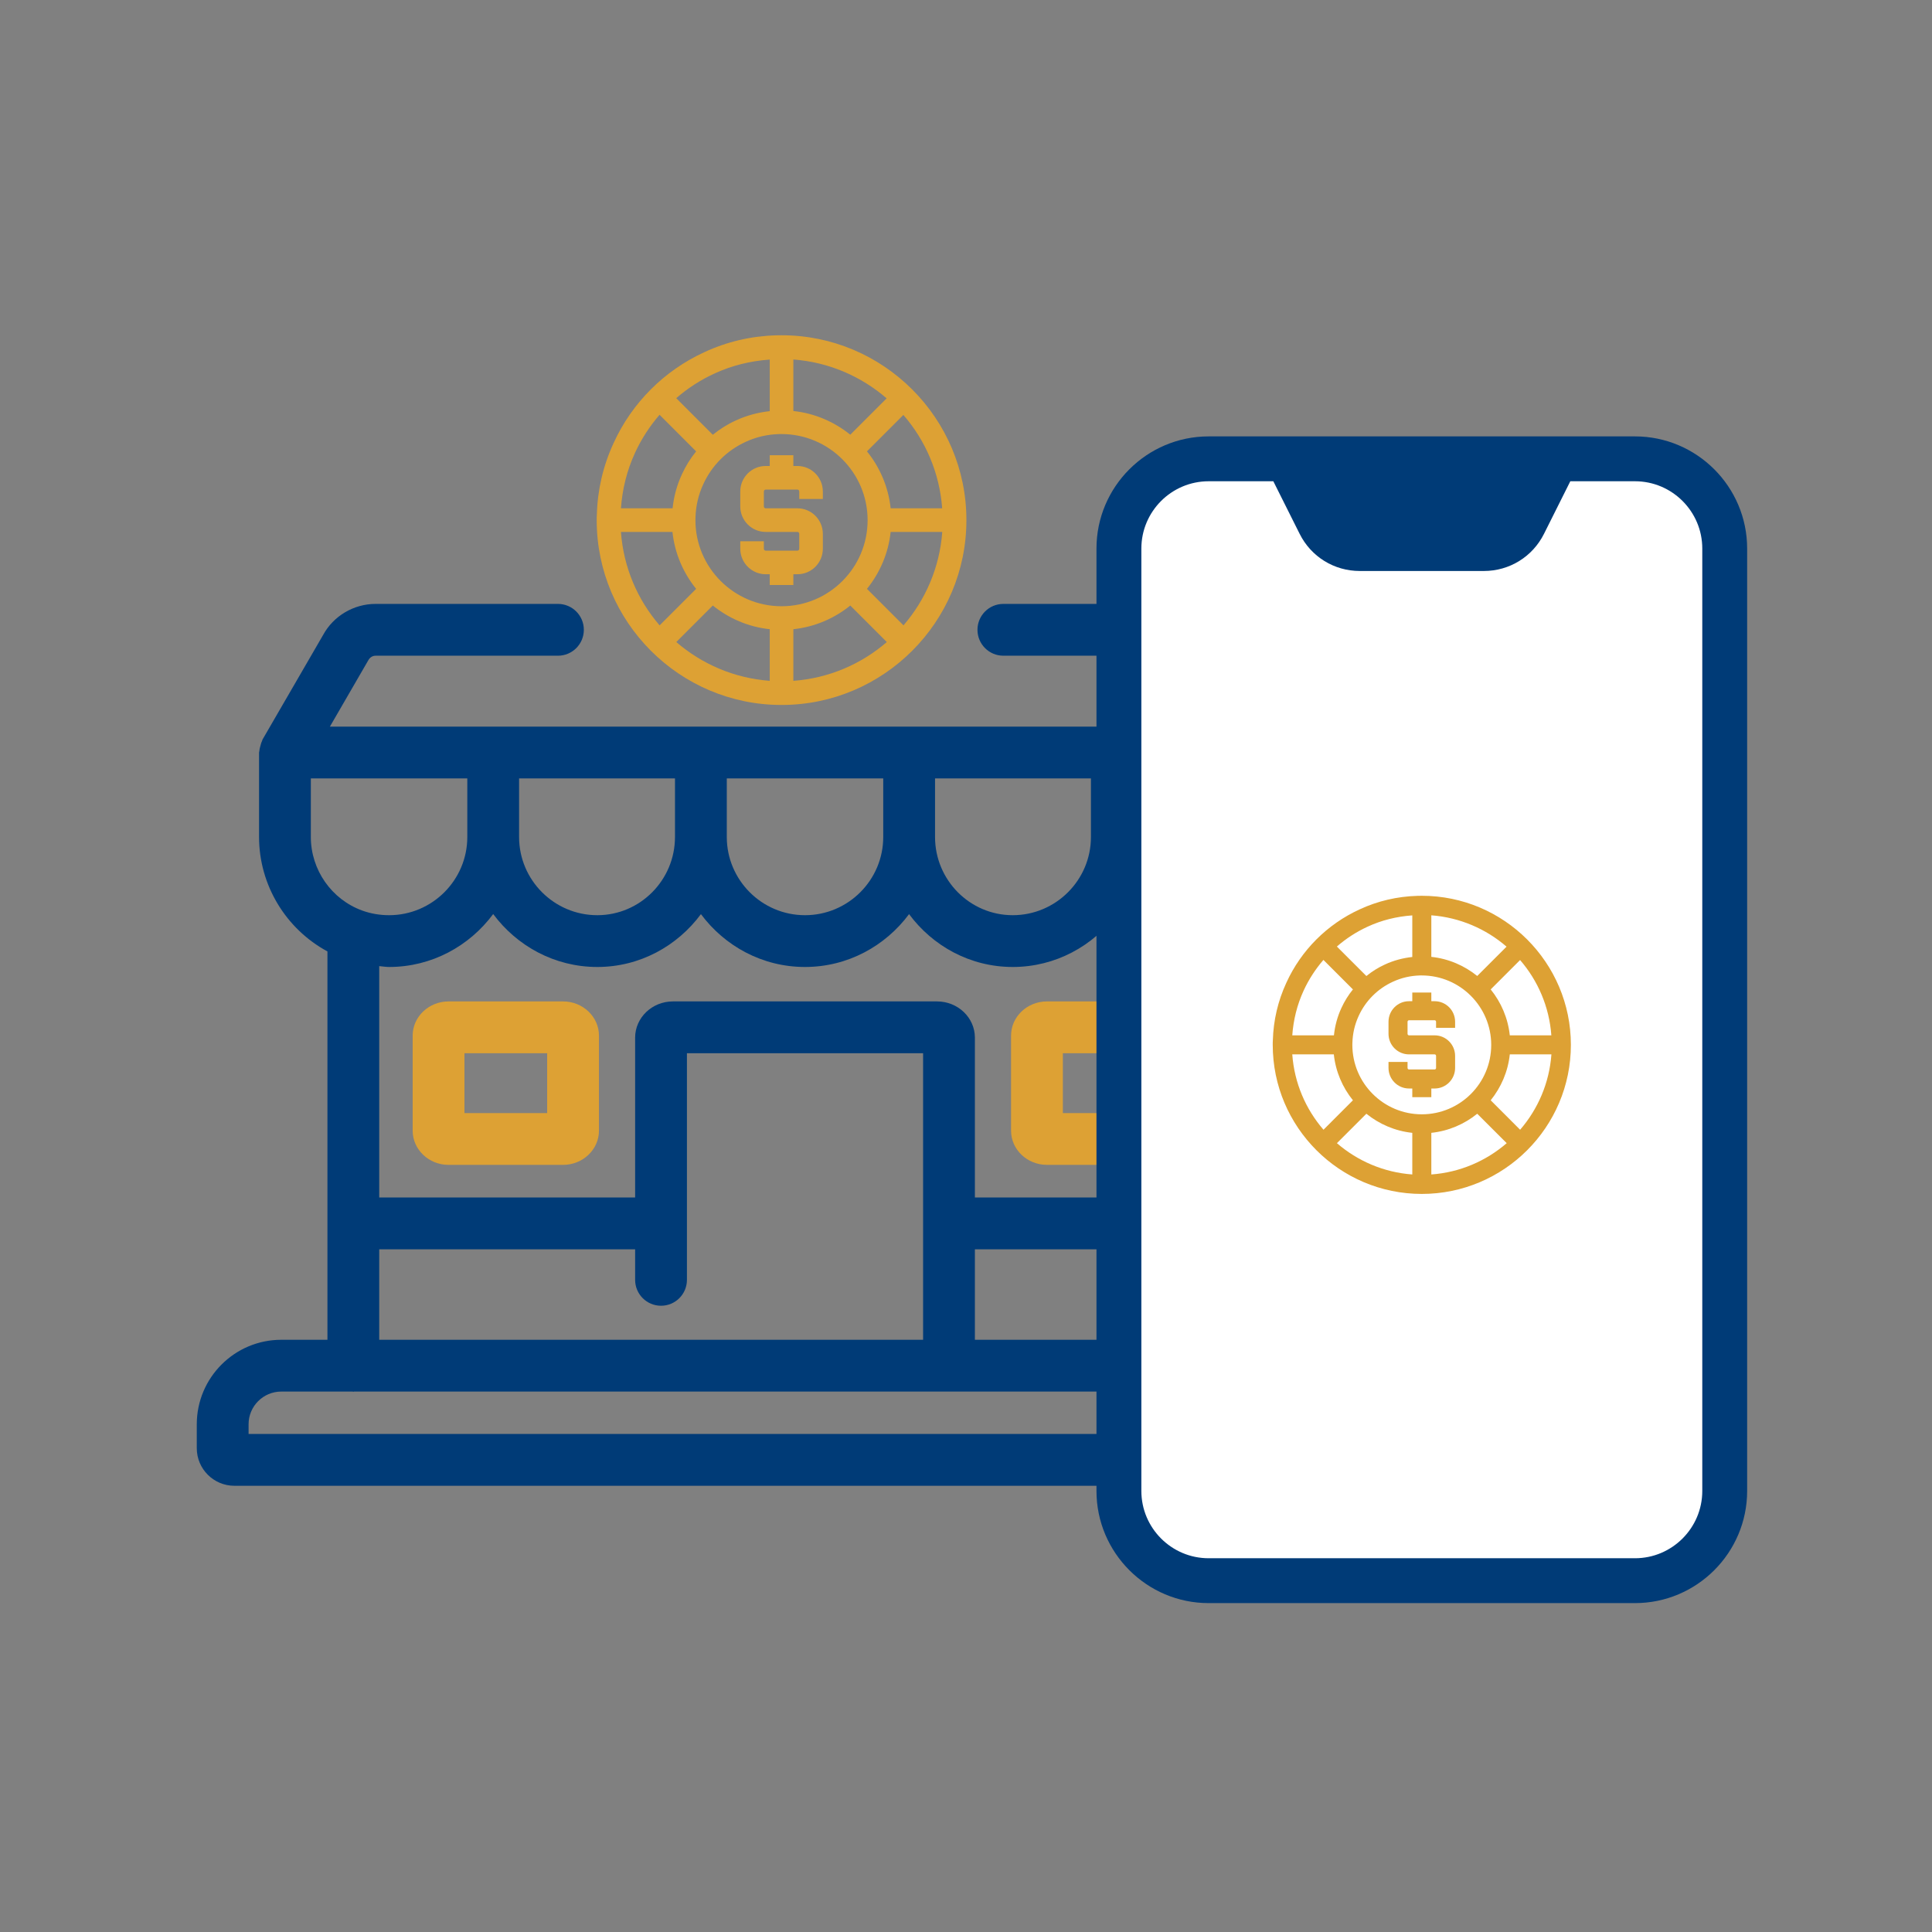
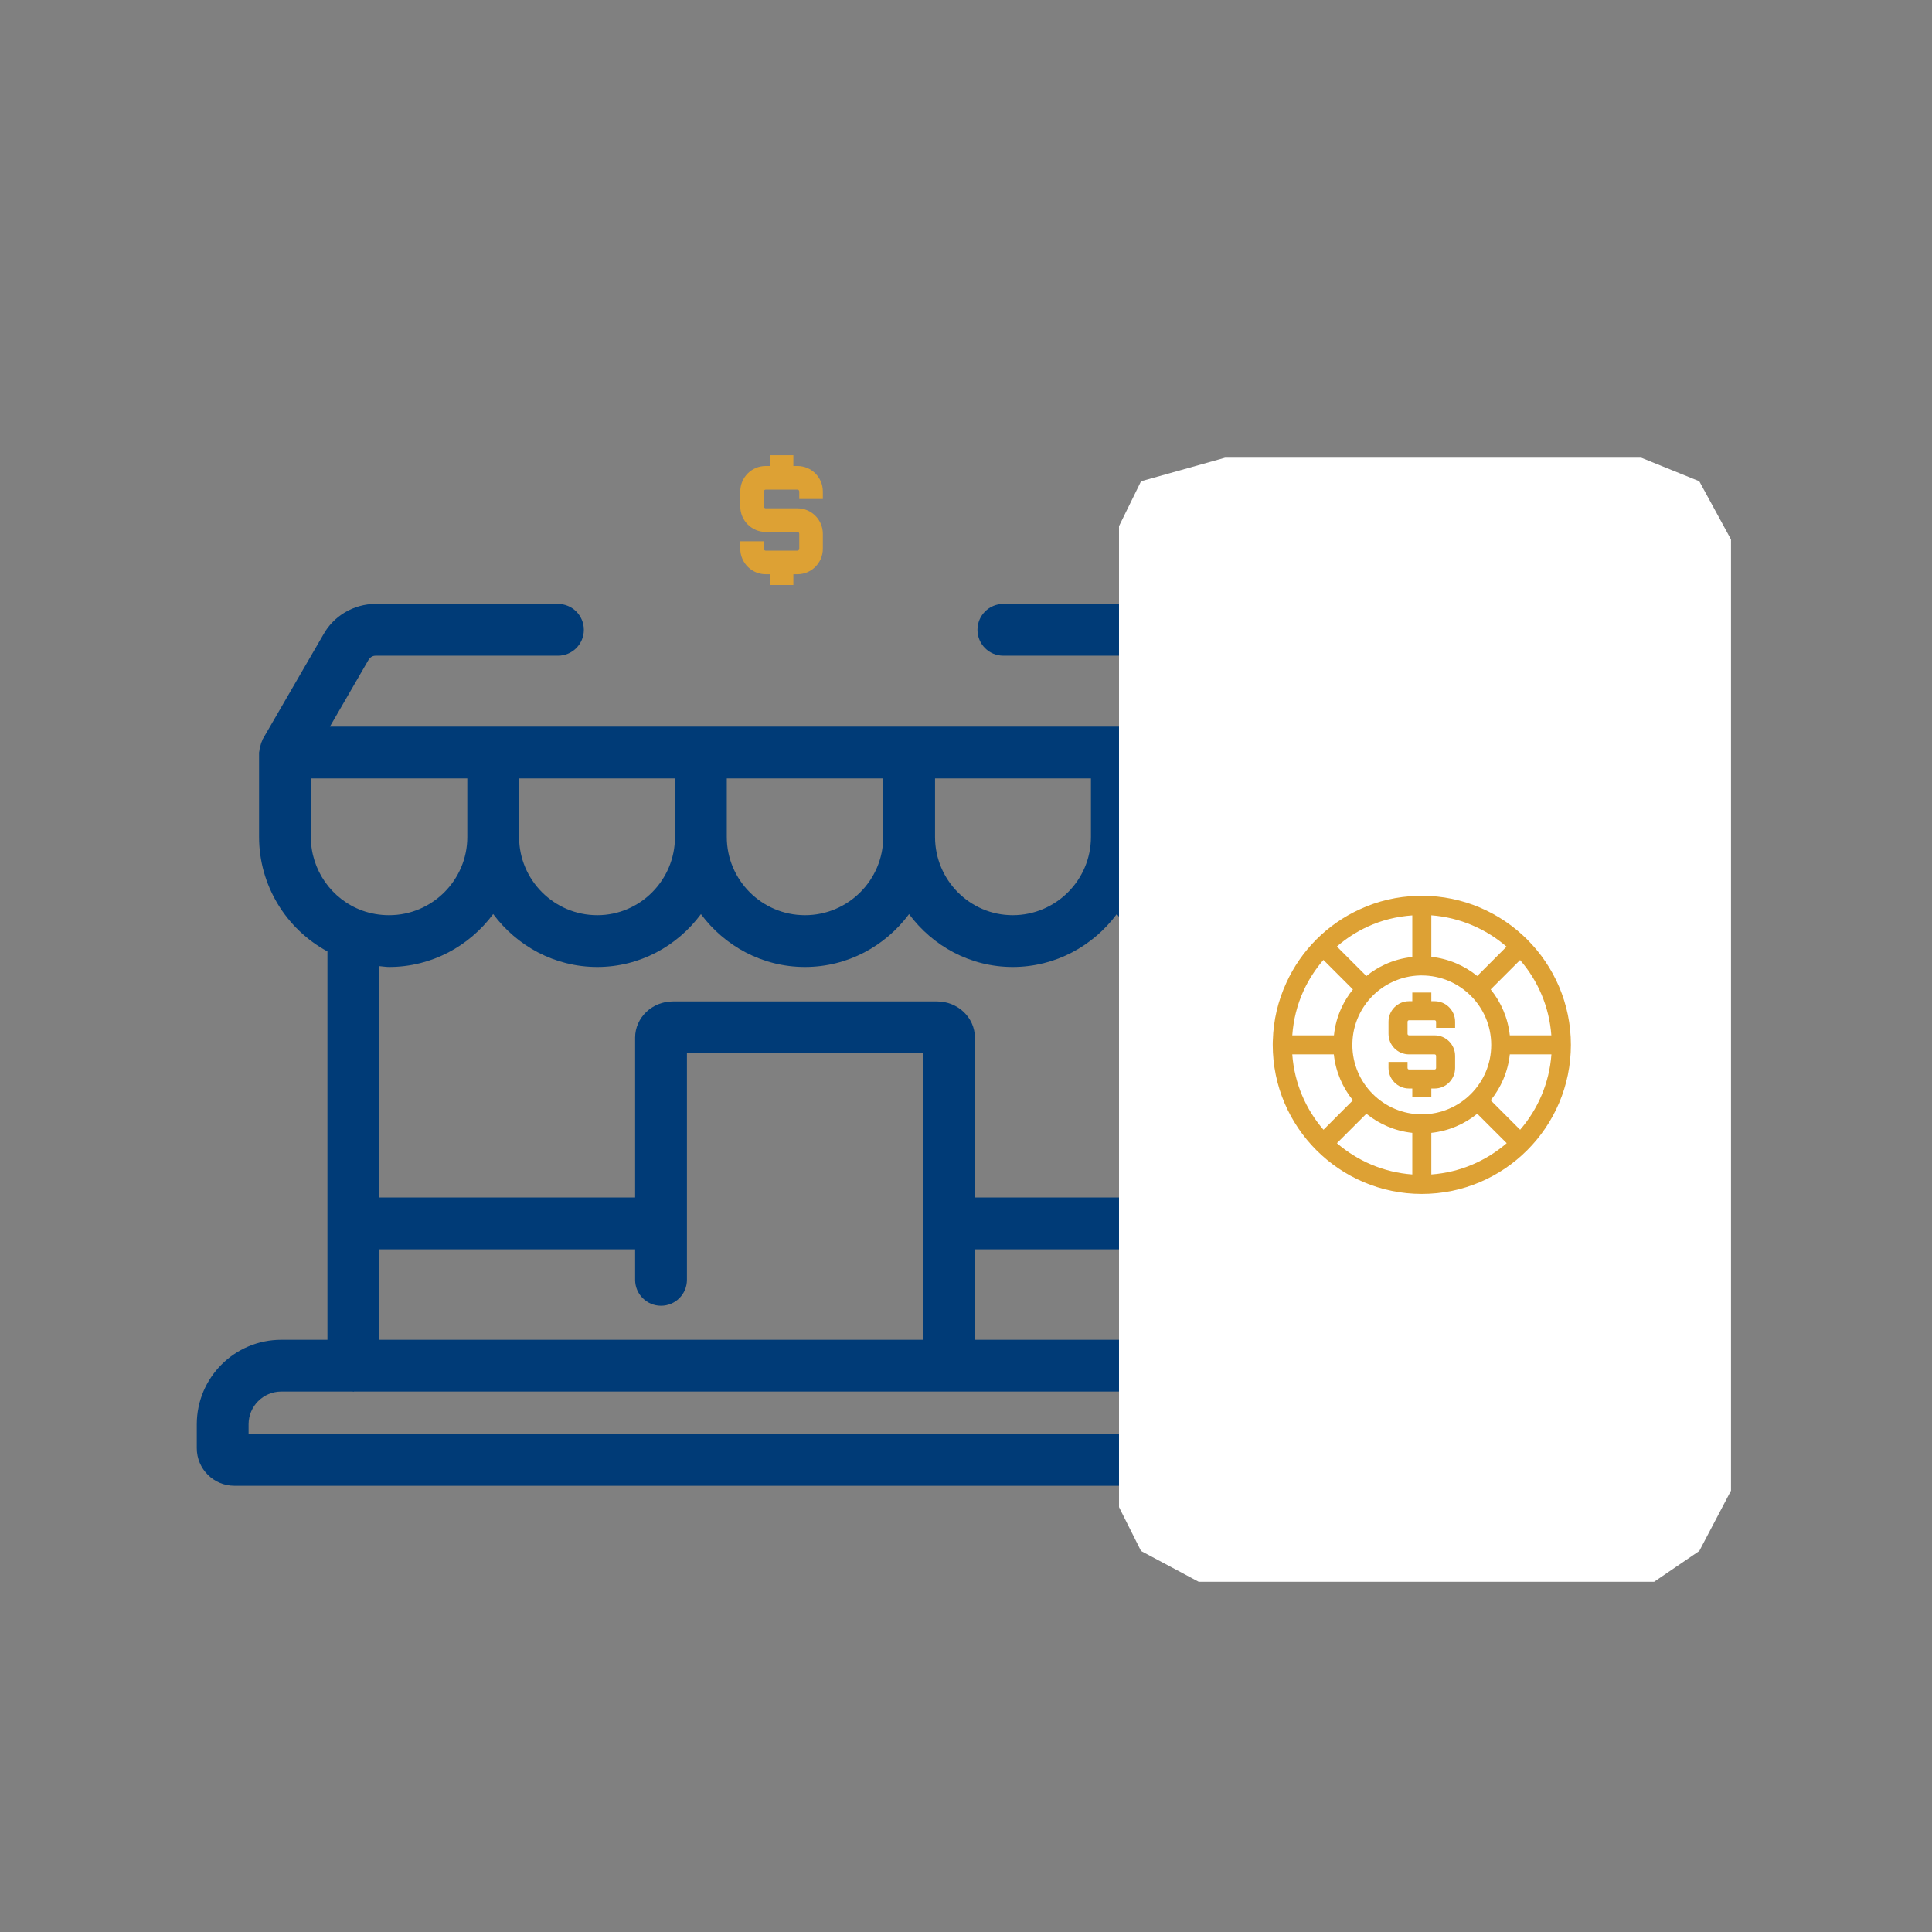
<svg xmlns="http://www.w3.org/2000/svg" width="81px" height="81px" viewBox="0 0 81 81" version="1.1">
  <rect x="0" y="0" width="81" height="81" fill="#808080" stroke="none" />
  <title>Group 101</title>
  <g id="🔷-Iconography" stroke="none" stroke-width="1" fill="none" fill-rule="evenodd">
    <g id="Group-101" transform="translate(0.75, 0.705)">
      <rect id="Rectangle-Copy-12" fill-opacity="0" fill="#D8D8D8" x="0" y="0" width="80" height="80" />
      <g id="Rectangle" transform="translate(7.5, 24.614)">
        <g id="Mask" fill-rule="nonzero">
-           <path d="M15.356,16.666 L10.557,16.666 C9.728,16.666 9.051,17.309 9.051,18.1 L9.051,22.085 C9.051,22.876 9.728,23.519 10.557,23.519 L15.356,23.519 C16.185,23.519 16.862,22.876 16.862,22.085 L16.862,18.1 C16.862,17.309 16.185,16.666 15.356,16.666 Z M14.69,21.347 L11.223,21.347 L11.223,18.838 L14.69,18.838 L14.69,21.347 L14.69,21.347 Z" id="Shape" fill="#DDA134" />
-           <path d="M35.643,23.518 L40.444,23.518 C41.273,23.518 41.947,22.876 41.947,22.085 L41.947,18.1 C41.947,17.309 41.273,16.666 40.444,16.666 L35.643,16.666 C34.814,16.666 34.139,17.309 34.139,18.1 L34.139,22.085 C34.139,22.876 34.814,23.518 35.643,23.518 Z M36.311,18.838 L39.776,18.838 L39.776,21.347 L36.311,21.347 L36.311,18.838 Z" id="Shape" fill="#DDA134" />
          <path d="M49.035,35.396 L49.035,34.393 C49.035,32.458 47.474,30.885 45.544,30.857 L45.544,25.972 C45.544,25.936 45.527,25.906 45.523,25.871 L45.523,14.57 C47.263,13.63 48.388,11.791 48.388,9.772 L48.388,6.231 L48.388,6.231 C48.388,6.228 48.386,6.225 48.386,6.222 C48.385,6.046 48.332,5.885 48.256,5.738 C48.247,5.722 48.251,5.702 48.242,5.686 L45.714,1.323 C45.268,0.507 44.42,0 43.502,0 L33.817,0 C33.216,0 32.731,0.486 32.731,1.086 C32.731,1.686 33.216,2.172 33.817,2.172 L43.502,2.172 C43.631,2.172 43.739,2.242 43.822,2.39 L45.419,5.145 L11.666,5.145 L5.581,5.145 L7.189,2.367 C7.257,2.242 7.37,2.172 7.497,2.172 L15.142,2.172 C15.742,2.172 16.228,1.686 16.228,1.086 C16.228,0.486 15.742,0 15.142,0 L7.497,0 C6.578,0 5.73,0.507 5.298,1.3 L2.757,5.685 C2.745,5.706 2.746,5.728 2.736,5.749 C2.703,5.813 2.686,5.882 2.667,5.953 C2.648,6.025 2.628,6.093 2.624,6.166 C2.622,6.188 2.611,6.208 2.611,6.231 L2.611,9.772 C2.611,11.791 3.738,13.63 5.478,14.57 L5.478,25.972 L5.478,30.852 L3.542,30.852 C1.589,30.852 0,32.44 0,34.394 L0,35.397 C0,36.266 0.706,36.973 1.576,36.973 L47.459,36.973 C48.329,36.972 49.035,36.266 49.035,35.396 Z M32.623,30.852 L32.623,27.058 L43.373,27.058 L43.373,30.852 L32.623,30.852 Z M19.962,16.666 C19.089,16.666 18.378,17.347 18.378,18.185 L18.378,24.886 L7.649,24.886 L7.649,15.186 C7.788,15.197 7.923,15.222 8.063,15.222 C9.854,15.222 11.433,14.341 12.427,13.003 C13.422,14.341 15,15.222 16.792,15.222 C18.576,15.222 20.147,14.343 21.137,13.006 C22.131,14.343 23.709,15.222 25.499,15.222 C27.291,15.222 28.869,14.343 29.863,13.006 C30.853,14.343 32.425,15.222 34.209,15.222 C36.001,15.222 37.579,14.341 38.573,13.003 C39.568,14.341 41.146,15.222 42.938,15.222 C43.078,15.222 43.213,15.197 43.351,15.186 L43.351,24.886 L32.623,24.886 L32.623,18.185 C32.623,17.347 31.91,16.666 31.036,16.666 L19.962,16.666 L19.962,16.666 Z M37.488,9.772 C37.488,11.579 36.016,13.051 34.209,13.051 C32.413,13.051 30.952,11.579 30.952,9.772 L30.952,7.316 L37.488,7.316 L37.488,9.772 Z M28.78,9.772 C28.78,11.579 27.309,13.051 25.5,13.051 C23.693,13.051 22.221,11.579 22.221,9.772 L22.221,7.316 L28.78,7.316 L28.78,9.772 Z M20.049,9.772 C20.049,11.579 18.588,13.051 16.792,13.051 C14.985,13.051 13.513,11.579 13.513,9.772 L13.513,7.316 L20.049,7.316 L20.049,9.772 Z M46.217,7.316 L46.217,9.772 C46.217,11.149 45.351,12.387 44.066,12.856 C43.704,12.987 43.335,13.051 42.938,13.051 C41.131,13.051 39.659,11.579 39.659,9.772 L39.659,7.316 L46.217,7.316 Z M4.782,7.316 L11.342,7.316 L11.342,9.772 C11.342,11.579 9.87,13.051 8.063,13.051 C7.671,13.051 7.291,12.985 6.935,12.856 C5.647,12.387 4.782,11.147 4.782,9.772 L4.782,7.316 Z M7.649,27.058 L18.378,27.058 L18.378,28.339 C18.378,28.939 18.864,29.425 19.464,29.425 C20.064,29.425 20.55,28.939 20.55,28.339 L20.55,18.838 L30.451,18.838 L30.451,30.852 L7.649,30.852 L7.649,27.058 Z M46.863,34.801 L2.172,34.801 L2.172,34.393 C2.172,33.638 2.787,33.023 3.542,33.023 L6.532,33.023 C6.543,33.024 6.553,33.03 6.564,33.03 C6.575,33.03 6.584,33.024 6.595,33.023 L44.427,33.023 C44.438,33.024 44.447,33.03 44.458,33.03 C44.47,33.03 44.479,33.024 44.49,33.023 L45.493,33.023 C46.248,33.023 46.863,33.638 46.863,34.393 L46.863,34.801 L46.863,34.801 Z" id="Shape" fill="#003B77" />
        </g>
-         <rect fill-opacity="0" fill="#FFFFFF" x="39.206" y="-0.061" width="14.641" height="37.427" />
      </g>
      <g id="Group-30" transform="translate(45.22, 17.591)">
        <polygon id="Path-3" fill="#FFFFFF" points="5.394 0.893 1.869 1.881 0.945 3.762 0.945 7.875 0.945 44.89 1.869 46.73 4.287 48.021 23.379 48.021 25.273 46.73 26.603 44.199 26.603 4.322 25.273 1.881 22.836 0.893" />
-         <path d="M26.339,9.541 C26.859,9.541 27.28,10.061 27.28,9.541 L27.28,4.703 C27.28,2.11 25.17,0 22.577,0 L19.284,0 L7.996,0 L4.703,0 C2.11,0 0,2.11 0,4.703 L0,44.212 C0,46.805 2.11,48.915 4.703,48.915 L22.577,48.915 C25.17,48.915 27.28,46.805 27.28,44.212 L27.28,9.541 C27.28,9.022 26.859,9.541 26.339,9.541 C25.82,9.541 25.398,9.022 25.398,9.541 L25.398,44.212 C25.398,45.768 24.133,47.034 22.577,47.034 L4.703,47.034 C3.147,47.034 1.881,45.768 1.881,44.212 L1.881,4.703 C1.881,3.146 3.147,1.881 4.703,1.881 L7.414,1.881 L8.516,4.083 C8.997,5.046 9.964,5.643 11.039,5.643 L16.24,5.643 C17.316,5.643 18.283,5.046 18.763,4.083 L19.865,1.881 L22.576,1.881 C24.132,1.881 25.398,3.146 25.398,4.703 L25.398,9.541 C25.398,10.061 25.82,9.541 26.339,9.541 Z" id="Path" fill="#003B77" fill-rule="nonzero" transform="translate(13.64, 24.458) scale(-1, 1) translate(-13.64, -24.458) " />
      </g>
      <g id="casino-chip-2594263" transform="translate(52.61, 36.851)" fill="#DDA134" fill-rule="nonzero">
        <path d="M6.25,12.5 C9.697,12.5 12.5,9.697 12.5,6.25 C12.5,2.803 9.697,0 6.25,0 C6.184,0 6.12,0 6.069,0.003 C5.218,0.027 4.402,0.218 3.646,0.569 C2.285,1.191 1.191,2.285 0.572,3.644 C0.218,4.407 0.029,5.223 0.005,6.053 C0,6.12 0,6.186 0,6.25 C0,9.697 2.803,12.5 6.25,12.5 Z M2.561,6.649 C2.638,7.372 2.926,8.035 3.362,8.574 L2.128,9.809 C1.383,8.947 0.907,7.854 0.819,6.649 L2.561,6.649 Z M5.037,3.604 C5.388,3.441 5.769,3.351 6.178,3.34 C6.194,3.34 6.213,3.34 6.229,3.34 C6.234,3.34 6.242,3.34 6.247,3.34 C7.854,3.34 9.16,4.646 9.16,6.253 C9.16,7.859 7.856,9.162 6.25,9.162 C4.644,9.162 3.338,7.856 3.338,6.25 C3.338,6.226 3.338,6.202 3.34,6.165 C3.351,5.771 3.439,5.391 3.604,5.035 C3.894,4.402 4.402,3.894 5.037,3.604 Z M3.926,9.138 C4.465,9.572 5.125,9.862 5.851,9.939 L5.851,11.684 C4.649,11.596 3.553,11.117 2.691,10.372 L3.926,9.138 Z M6.649,9.939 C7.372,9.862 8.035,9.574 8.574,9.138 L9.809,10.372 C8.947,11.117 7.854,11.596 6.649,11.684 L6.649,9.939 Z M9.138,8.574 C9.572,8.035 9.862,7.375 9.939,6.649 L11.684,6.649 C11.596,7.851 11.117,8.947 10.372,9.809 L9.138,8.574 Z M9.939,5.851 C9.862,5.128 9.574,4.465 9.138,3.926 L10.37,2.694 C11.114,3.553 11.593,4.649 11.681,5.851 L9.939,5.851 Z M8.574,3.362 C8.035,2.928 7.375,2.638 6.649,2.561 L6.649,0.819 C7.848,0.91 8.941,1.388 9.803,2.133 L8.574,3.362 Z M3.979,1.295 C4.564,1.024 5.189,0.87 5.851,0.822 L5.851,2.566 C5.452,2.609 5.066,2.713 4.705,2.88 C4.423,3.008 4.162,3.173 3.926,3.364 L2.689,2.128 C3.074,1.793 3.508,1.511 3.979,1.295 Z M2.125,2.689 L3.362,3.926 C3.17,4.162 3.008,4.423 2.88,4.702 C2.71,5.069 2.606,5.457 2.566,5.851 L0.819,5.851 C0.867,5.199 1.021,4.572 1.295,3.976 C1.511,3.505 1.793,3.074 2.125,2.689 Z" id="Shape" />
        <path d="M5.713,8.08 L5.851,8.08 L5.851,8.444 L6.649,8.444 L6.649,8.08 L6.787,8.08 C7.261,8.08 7.646,7.694 7.646,7.218 L7.646,6.713 C7.646,6.237 7.261,5.851 6.787,5.851 L5.713,5.851 C5.678,5.851 5.652,5.822 5.652,5.787 L5.652,5.282 C5.652,5.247 5.681,5.218 5.713,5.218 L6.787,5.218 C6.822,5.218 6.848,5.247 6.848,5.282 L6.848,5.535 L7.646,5.535 L7.646,5.282 C7.646,4.806 7.261,4.42 6.787,4.42 L6.649,4.42 L6.649,4.056 L5.851,4.056 L5.851,4.42 L5.713,4.42 C5.239,4.42 4.854,4.806 4.854,5.282 L4.854,5.787 C4.854,6.263 5.239,6.649 5.713,6.649 L6.787,6.649 C6.822,6.649 6.848,6.678 6.848,6.713 L6.848,7.218 C6.848,7.253 6.822,7.282 6.787,7.282 L5.713,7.282 C5.678,7.282 5.652,7.253 5.652,7.218 L5.652,6.965 L4.854,6.965 L4.854,7.218 C4.854,7.691 5.239,8.08 5.713,8.08 Z" id="Path" />
      </g>
      <g id="casino-chip-2594263-copy" transform="translate(24.267, 13.351)" fill="#DDA134" fill-rule="nonzero">
-         <path d="M7.75,15.5 C12.024,15.5 15.5,12.024 15.5,7.75 C15.5,3.476 12.024,0 7.75,0 C7.668,0 7.588,0 7.526,0.003 C6.47,0.033 5.458,0.27 4.521,0.706 C2.833,1.477 1.477,2.833 0.709,4.518 C0.27,5.465 0.036,6.477 0.007,7.506 C0,7.588 0,7.671 0,7.75 C0,12.024 3.476,15.5 7.75,15.5 Z M3.176,8.245 C3.271,9.142 3.628,9.963 4.169,10.632 L2.638,12.163 C1.715,11.094 1.125,9.739 1.016,8.245 L3.176,8.245 Z M6.246,4.469 C6.681,4.267 7.153,4.155 7.661,4.142 C7.681,4.142 7.704,4.142 7.724,4.142 C7.73,4.142 7.74,4.142 7.747,4.142 C9.739,4.142 11.358,5.761 11.358,7.753 C11.358,9.745 9.742,11.361 7.75,11.361 C5.758,11.361 4.139,9.742 4.139,7.75 C4.139,7.72 4.139,7.691 4.142,7.644 C4.155,7.156 4.264,6.685 4.469,6.243 C4.828,5.458 5.458,4.828 6.246,4.469 Z M4.868,11.331 C5.537,11.869 6.355,12.229 7.255,12.324 L7.255,14.488 C5.765,14.379 4.406,13.785 3.337,12.862 L4.868,11.331 Z M8.245,12.324 C9.142,12.229 9.963,11.872 10.632,11.331 L12.163,12.862 C11.094,13.785 9.739,14.379 8.245,14.488 L8.245,12.324 Z M11.331,10.632 C11.869,9.963 12.229,9.145 12.324,8.245 L14.488,8.245 C14.379,9.735 13.785,11.094 12.862,12.163 L11.331,10.632 Z M12.324,7.255 C12.229,6.358 11.872,5.537 11.331,4.868 L12.858,3.341 C13.782,4.406 14.375,5.765 14.484,7.255 L12.324,7.255 Z M10.632,4.169 C9.963,3.631 9.145,3.271 8.245,3.176 L8.245,1.016 C9.732,1.128 11.087,1.721 12.156,2.645 L10.632,4.169 Z M4.934,1.606 C5.659,1.27 6.434,1.078 7.255,1.019 L7.255,3.182 C6.761,3.235 6.282,3.364 5.834,3.572 C5.484,3.73 5.161,3.934 4.868,4.172 L3.334,2.638 C3.812,2.223 4.35,1.873 4.934,1.606 Z M2.635,3.334 L4.169,4.868 C3.931,5.161 3.73,5.484 3.572,5.831 C3.361,6.286 3.232,6.767 3.182,7.255 L1.016,7.255 C1.075,6.447 1.266,5.669 1.606,4.93 C1.873,4.347 2.223,3.812 2.635,3.334 Z" id="Shape" />
        <path d="M7.084,10.019 L7.255,10.019 L7.255,10.471 L8.245,10.471 L8.245,10.019 L8.416,10.019 C9.003,10.019 9.481,9.541 9.481,8.95 L9.481,8.324 C9.481,7.734 9.003,7.255 8.416,7.255 L7.084,7.255 C7.041,7.255 7.008,7.219 7.008,7.176 L7.008,6.55 C7.008,6.507 7.044,6.47 7.084,6.47 L8.416,6.47 C8.459,6.47 8.492,6.507 8.492,6.55 L8.492,6.863 L9.481,6.863 L9.481,6.55 C9.481,5.959 9.003,5.481 8.416,5.481 L8.245,5.481 L8.245,5.029 L7.255,5.029 L7.255,5.481 L7.084,5.481 C6.497,5.481 6.019,5.959 6.019,6.55 L6.019,7.176 C6.019,7.766 6.497,8.245 7.084,8.245 L8.416,8.245 C8.459,8.245 8.492,8.281 8.492,8.324 L8.492,8.95 C8.492,8.993 8.459,9.03 8.416,9.03 L7.084,9.03 C7.041,9.03 7.008,8.993 7.008,8.95 L7.008,8.637 L6.019,8.637 L6.019,8.95 C6.019,9.537 6.497,10.019 7.084,10.019 Z" id="Path" />
      </g>
    </g>
  </g>
</svg>